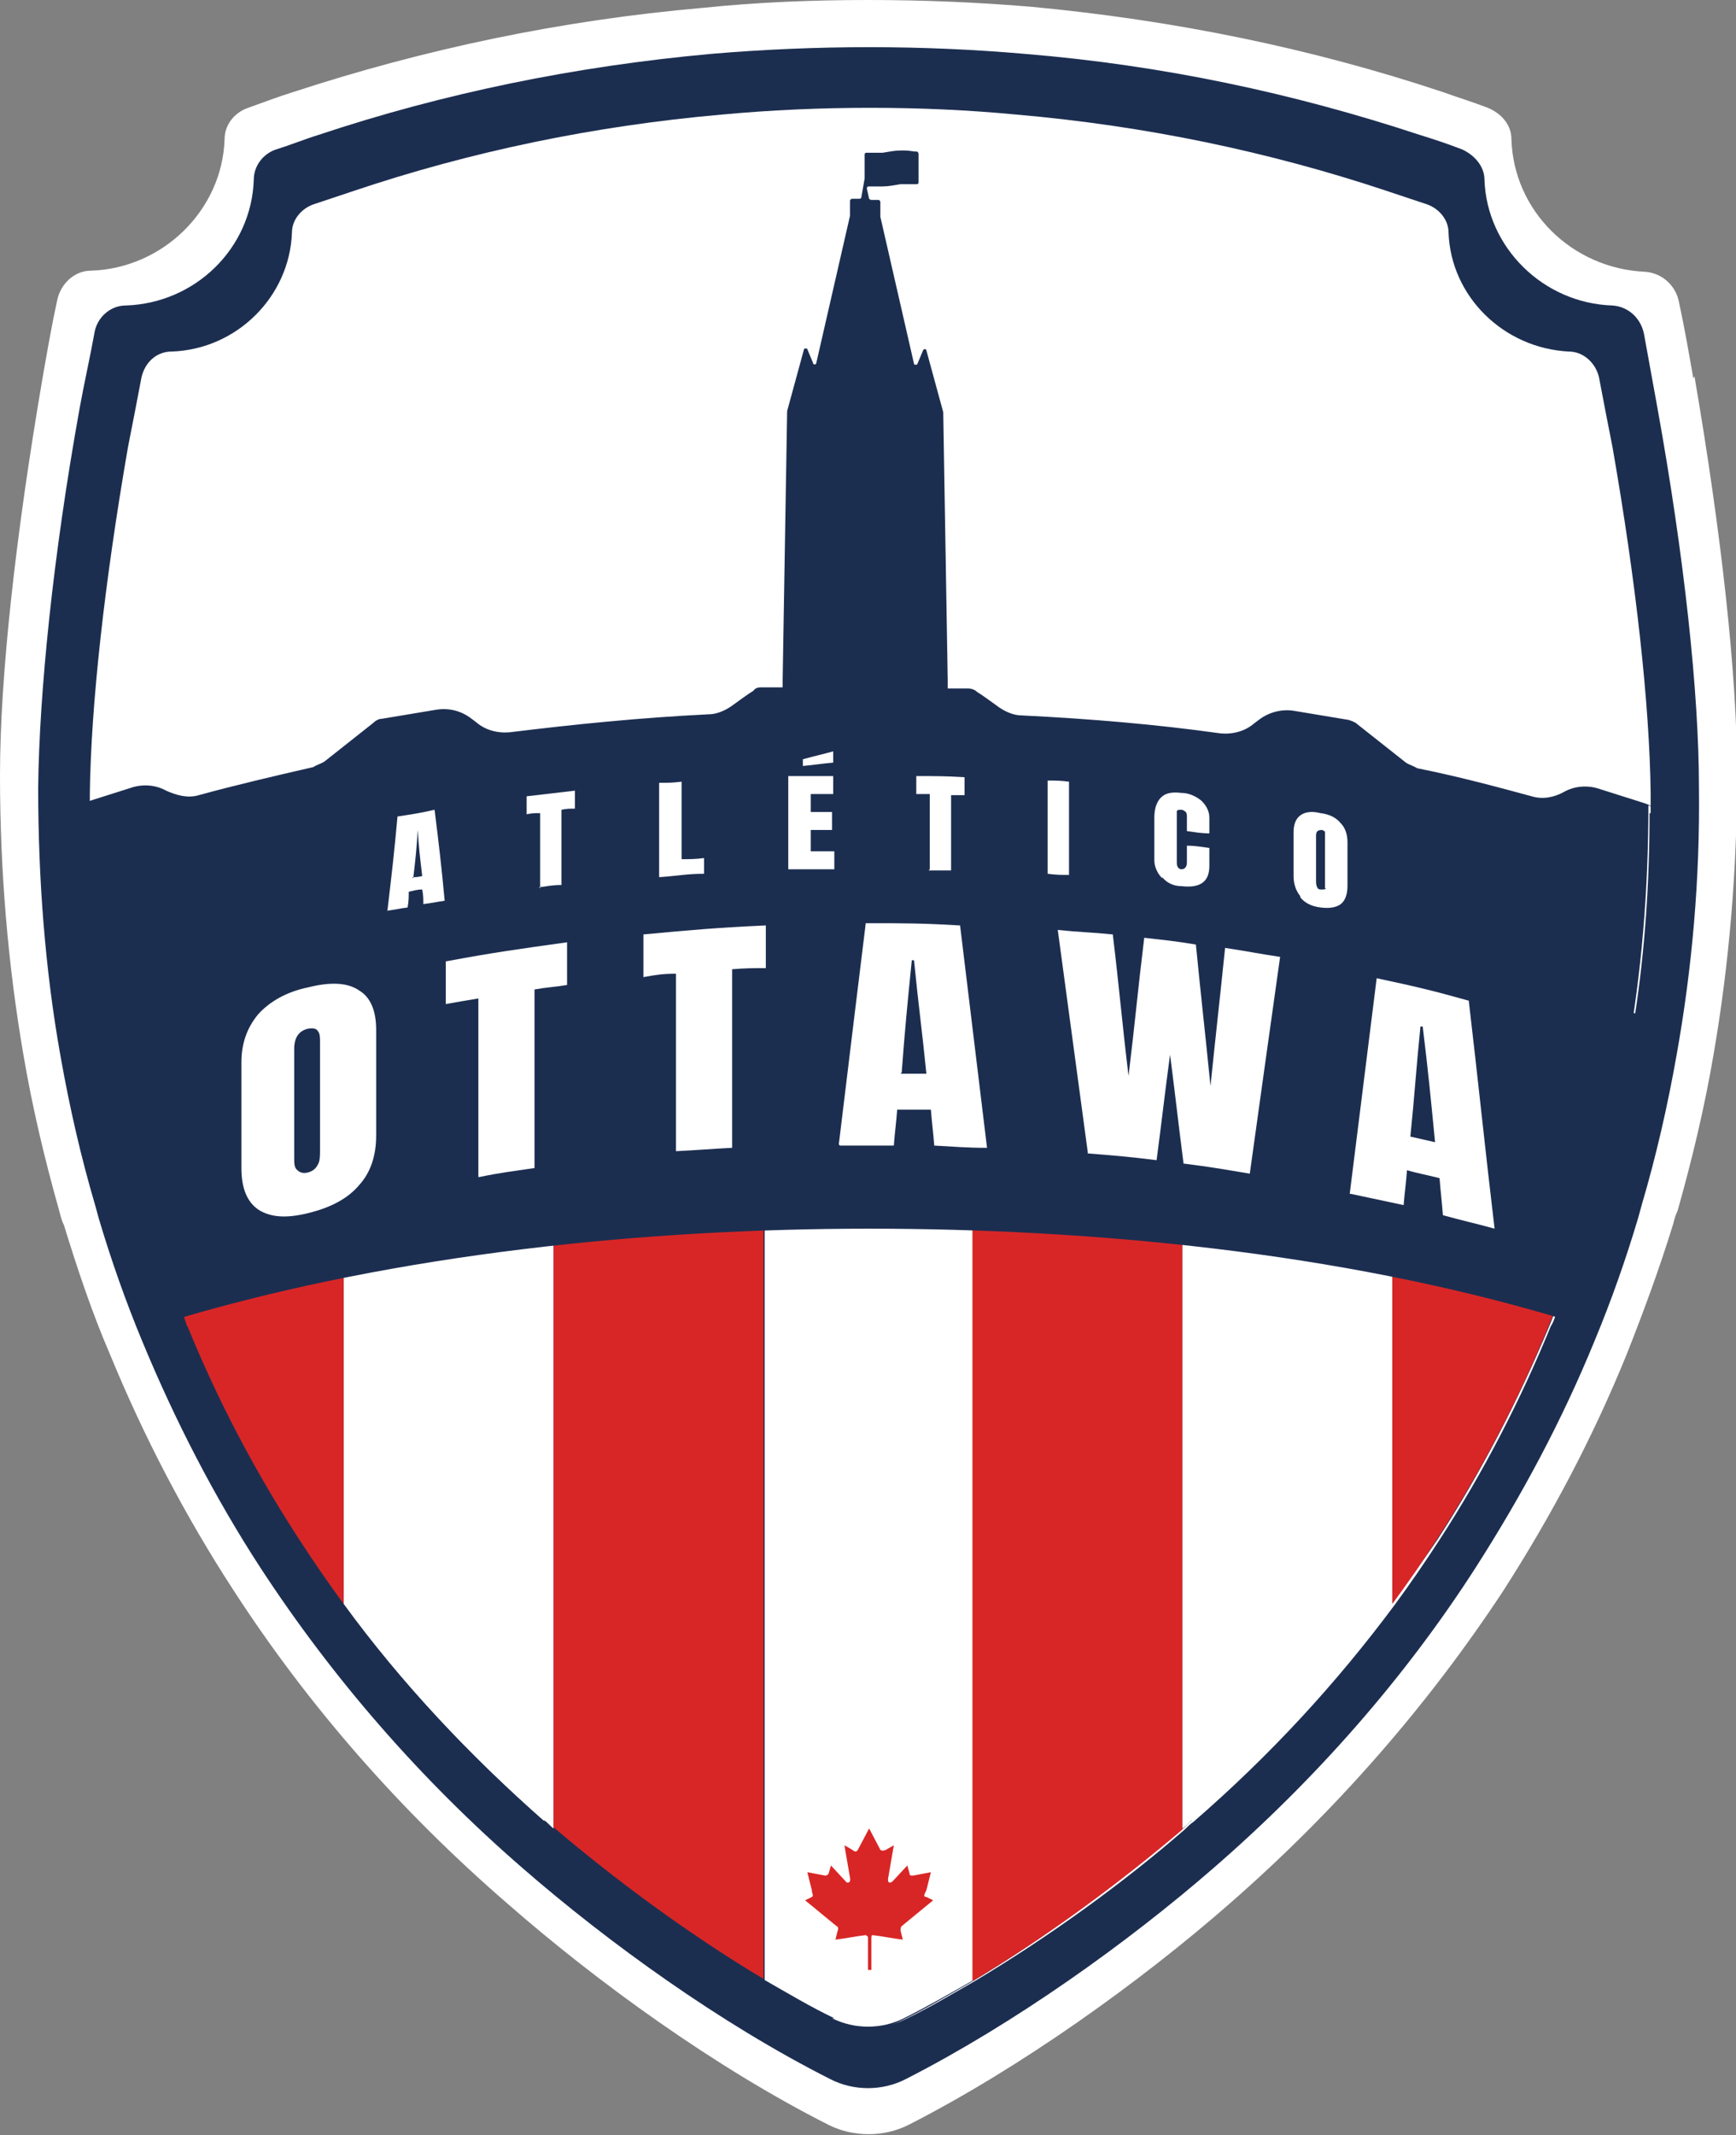
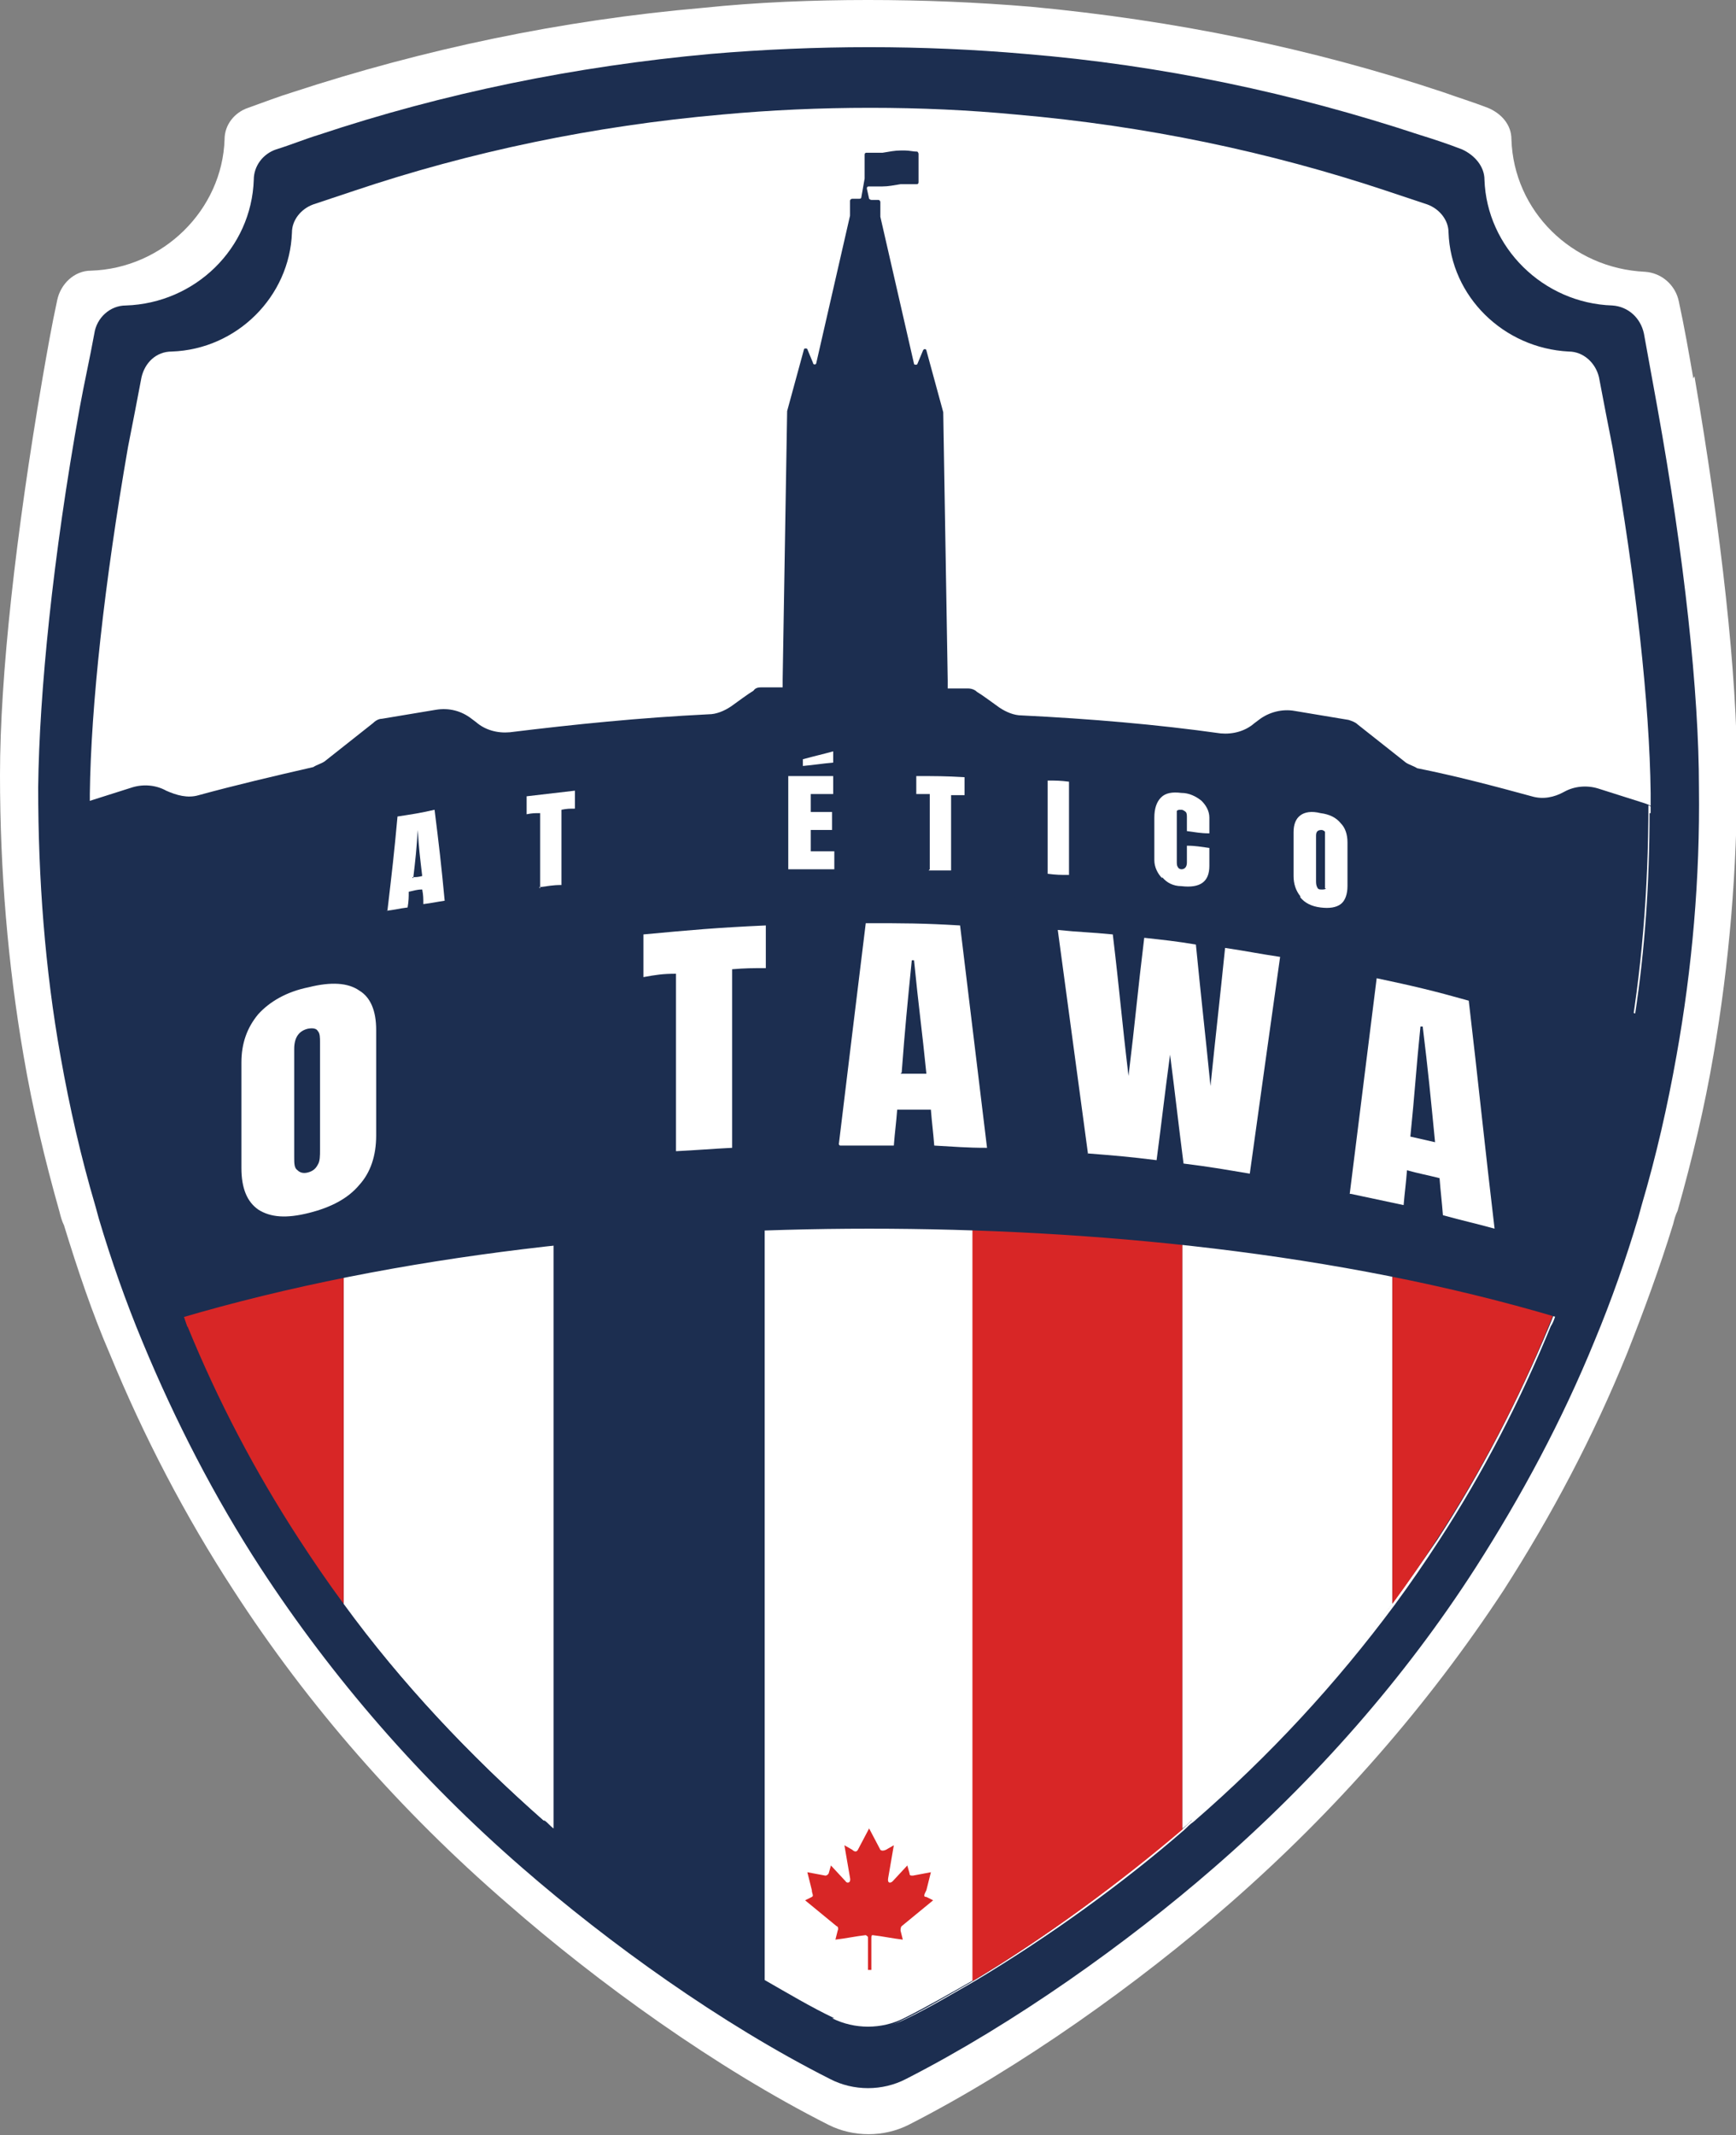
<svg xmlns="http://www.w3.org/2000/svg" id="Livello_1" version="1.1" viewBox="0 0 154.6 190.1">
  <rect x="0" y="0" width="154.6" height="190.1" fill="#808080" stroke="none" />
  <defs>
    <style>
      .st0 {
        fill: #fff;
      }

      .st0, .st1, .st2 {
        fill-rule: evenodd;
      }

      .st1 {
        fill: #1c2e50;
      }

      .st2 {
        fill: #d82626;
      }
    </style>
  </defs>
  <path class="st0" d="M150.8,33.7c-.4-2.3-.8-4.6-1.3-6.9-.3-1.4-1.5-2.5-3-2.6,0,0,0,0,0,0-6.5-.3-11.7-5.4-11.9-11.8,0,0,0,0,0,0,0-1.3-.9-2.3-2.1-2.8-1.3-.5-2.6-.9-4-1.4-11.7-3.9-23.9-6.4-36.7-7.6-4.8-.4-9.6-.6-14.5-.6s-9.9.2-14.7.7c-12.7,1.1-24.9,3.7-36.5,7.5-1.3.4-2.6.9-4,1.4-1.2.4-2.1,1.5-2.1,2.8,0,0,0,0,0,0-.2,6.3-5.5,11.5-11.9,11.7,0,0,0,0,0,0-1.5,0-2.7,1.2-3,2.6-.5,2.3-.9,4.6-1.3,6.9C1.4,47.6,0,60.2,0,69c0,8.5.7,16.9,2.1,25,.8,4.7,1.9,9.3,3.2,13.9.1.4.2.8.4,1.2,1.2,3.9,2.5,7.8,4.1,11.5,3,7.3,6.7,14.4,11,21,6.6,10.2,14.8,19.6,24.4,27.9,8,7,18.5,14.6,28.6,19.7,2.2,1.1,4.9,1.1,7.1,0,10-5.1,20.6-12.7,28.6-19.7,9.5-8.3,17.7-17.7,24.4-27.9,4.3-6.7,8-13.7,11-21.1,1.5-3.8,2.9-7.6,4.1-11.5.1-.4.2-.8.4-1.2,1.3-4.6,2.4-9.2,3.2-13.9,1.4-8.1,2.1-16.5,2.1-25,0-8.8-1.4-21.4-3.8-35.4Z" />
-   <path class="st0" d="M147.2,70.5c-.1-7.9-1.3-18.9-3.5-31-.4-2.1-.8-4.1-1.2-6.2-.3-1.3-1.4-2.3-2.7-2.3,0,0,0,0,0,0-5.8-.2-10.6-4.9-10.8-10.6,0,0,0,0,0,0,0-1.1-.8-2.1-1.9-2.5-1.2-.4-2.4-.8-3.6-1.2-10.5-3.5-21.6-5.8-33.1-6.8-4.3-.4-8.7-.6-13.1-.6s-8.9.2-13.3.6c-11.5,1-22.5,3.3-32.9,6.8-1.2.4-2.4.8-3.6,1.2-1.1.4-1.9,1.4-1.9,2.5,0,0,0,0,0,0-.2,5.7-4.9,10.4-10.8,10.6,0,0,0,0,0,0-1.3,0-2.4,1.1-2.7,2.3-.4,2.1-.8,4.2-1.2,6.3-2.2,12.1-3.3,23.1-3.5,31,0,.3,0,.6,0,.9,0,7.7.6,15.3,1.9,22.6.8,4.2,1.7,8.4,2.9,12.5,0,0,0,.2,0,.3,0,0,0,0,0,0,0,.3.2.6.3.9,1.1,3.5,2.3,7,3.7,10.4,2.7,6.6,6,13,9.9,19,1.3,2,2.6,3.9,4.1,5.8,0,0,0,0,0,0,5.2,7,11.2,13.5,18,19.4.3.2.6.5.8.7,0,0,0,0,0,0,5.4,4.7,12.1,9.6,18.8,13.6,0,0,0,0,0,0,2.1,1.2,4.1,2.4,6.2,3.4,2,1,4.4,1,6.4,0,2.1-1,4.1-2.2,6.2-3.4,0,0,0,0,0,0,6.7-4,13.3-8.9,18.8-13.6,0,0,0,0,0,0,.3-.2.6-.5.8-.7,6.8-5.9,12.8-12.4,18-19.4,0,0,0,0,0,0,1.4-1.9,2.8-3.8,4.1-5.8,3.9-6,7.2-12.4,10-19.1,1.4-3.4,2.6-6.9,3.7-10.4,0-.3.2-.6.3-.9,0,0,0,0,0,0,0,0,0-.2,0-.3,1.2-4.1,2.2-8.3,2.9-12.6,1.3-7.4,1.9-14.9,1.9-22.6,0-.3,0-.7,0-1Z" />
  <path class="st1" d="M147.2,71.9c-.2-.2-.5-.3-.8-.4l-4.1-1.3c-1-.3-2.1-.2-3,.3-.9.5-1.9.7-2.9.4-3.3-.9-6.7-1.8-10.2-2.5-.3-.2-.7-.3-1-.5l-4.3-3.4c-.2-.2-.5-.3-.8-.4l-4.8-.8c-1.1-.2-2.3.1-3.2.8l-.4.3c-.8.7-1.9,1-3,.9-5.7-.8-11.6-1.3-17.7-1.6-.7,0-1.4-.3-2-.7-.7-.5-1.5-1.1-2-1.4-.2-.2-.5-.3-.8-.3h-1.8s0-.7,0-.7h0l-.4-23.9s0,0,0,0l-1.5-5.5c0-.1-.2-.2-.3,0l-.5,1.2c0,.1-.3.1-.3,0l-3-13.1s0,0,0,0v-1.3c0,0,0-.2-.2-.2h-.6c0,0-.1,0-.2-.1l-.2-.9c0-.1,0-.2.2-.2.3,0,.5,0,.8,0,.1,0,.3,0,.4,0,.5,0,1-.1,1.6-.2,0,0,.1,0,.2,0,0,0,.1,0,.2,0,.3,0,.6,0,1,0,.1,0,.2,0,.2-.2v-2.5c0,0,0-.1-.1-.2-.4,0-.7-.1-1.1-.1-.1,0-.3,0-.4,0-.5,0-1,.1-1.6.2,0,0,0,0-.1,0-.1,0-.3,0-.4,0-.3,0-.6,0-.9,0-.1,0-.2,0-.2.2v2.1s-.3,1.7-.3,1.7c0,0,0,.1-.2.1h-.6c0,0-.2,0-.2.2v1.3s0,0,0,0l-3,13.1c0,.2-.3.2-.3,0l-.5-1.2c0-.1-.3-.1-.3,0l-1.5,5.5s0,0,0,0l-.4,23.9v.7s0,0,0,0h-1.8c-.3,0-.6,0-.8.3-.5.3-1.3.9-2,1.4-.6.4-1.3.7-2,.7-6.1.3-12,.9-17.7,1.6-1.1.1-2.2-.2-3-.9l-.4-.3c-.9-.7-2-1-3.2-.8l-4.8.8c-.3,0-.6.2-.8.4l-4.3,3.4c-.3.2-.7.3-1,.5-3.5.8-6.9,1.6-10.2,2.5-1,.3-2,0-2.9-.4-.9-.5-2-.6-3-.3l-4.1,1.3c-.2,0-.3.1-.5.2,0,7.6.6,15.1,1.9,22.4.8,4.2,1.7,8.4,2.9,12.5,0,0,0,.2,0,.3,0,0,0,0,0,0,0,.3.2.6.3.9,1.1,3.5,2.3,7,3.7,10.4,2.7,6.6,6,13,9.9,19,1.3,2,2.6,3.9,4,5.8,0,0,0,0,0,0,5.2,7,11.2,13.5,18,19.4.3.2.6.5.8.7,0,0,0,0,0,0,5.4,4.7,12.1,9.6,18.8,13.6,0,0,0,0,0,0,2.1,1.2,4.1,2.4,6.2,3.4,2,1,4.4,1,6.4,0,2.1-1,4.1-2.2,6.2-3.4,0,0,0,0,0,0,6.7-4,13.3-8.9,18.8-13.6,0,0,0,0,0,0,.3-.2.6-.5.8-.7,6.8-5.9,12.8-12.4,18-19.4,0,0,0,0,0,0,1.4-1.9,2.8-3.9,4.1-5.8,3.9-6,7.2-12.4,10-19.1,1.4-3.4,2.6-6.9,3.7-10.4,0-.3.2-.6.3-.9,0,0,0,0,0,0,0,0,0-.2,0-.3,1.2-4.1,2.2-8.3,2.9-12.6,1.3-7.2,1.9-14.6,1.9-22.1Z" />
  <path class="st0" d="M48.5,162.1c.3.2.5.5.8.7v-63.2c-6.4.7-12.6,1.7-18.7,2.9v40.3c5.1,7,11.1,13.4,17.8,19.3Z" />
-   <path class="st2" d="M68,176.3v-78.2c-6.3.2-12.6.7-18.7,1.4v63.2c5.4,4.6,12,9.5,18.7,13.5Z" />
  <polygon class="st2" points="49.3 162.8 49.3 99.6 49.3 99.6 49.3 162.8 49.3 162.8" />
  <path class="st2" d="M16.7,118.1c2.7,6.6,6,12.9,9.9,18.9,1.3,2,2.6,3.9,4,5.8v-40.3c-6.1,1.2-12.1,2.7-17.9,4.4,0,.3.2.6.3.9,1.1,3.5,2.3,7,3.7,10.4Z" />
  <polygon class="st2" points="30.6 142.8 30.6 102.5 30.6 102.5 30.6 142.8 30.6 142.8" />
  <path class="st0" d="M74.1,179.7c2,1,4.4,1,6.4,0,2-1,4.1-2.2,6.2-3.4v-78.2c-3.1-.1-6.2-.2-9.3-.2s-6.2,0-9.3.2v78.2c2.1,1.2,4.1,2.4,6.2,3.4Z" />
  <polygon class="st0" points="68 176.3 68 98.1 68 98.1 68 176.3 68 176.3" />
  <path class="st2" d="M105.3,162.8v-63.2c-6.1-.7-12.3-1.2-18.7-1.4v78.2c6.7-4,13.3-8.9,18.7-13.5Z" />
  <polygon class="st2" points="86.7 176.3 86.7 98.1 86.7 98.1 86.7 176.3 86.7 176.3" />
  <path class="st0" d="M106.2,162.1c6.7-5.8,12.7-12.3,17.8-19.3v-40.3c-6.1-1.2-12.3-2.2-18.7-2.9v63.2c.3-.2.6-.5.8-.7Z" />
  <polygon class="st0" points="105.3 162.8 105.3 99.6 105.3 99.6 105.3 162.8 105.3 162.8" />
  <path class="st2" d="M124,142.8c1.4-1.9,2.7-3.8,4-5.8,3.9-6,7.2-12.3,9.9-18.9,1.4-3.4,2.6-6.8,3.7-10.3,0-.3.2-.6.3-.9-5.8-1.7-11.7-3.1-17.9-4.4v40.3Z" />
  <polygon class="st2" points="124 142.8 124 102.5 124 102.5 124 142.8 124 142.8" />
  <path class="st1" d="M77.4,79.6c-5.4,0-10.9.2-16.4.6-6.4.7-12.6,1.4-18.4,2.1-11.6,1.8-23,4.5-33.8,8.2.2,1.2.4,2.4.6,3.7.8,4.2,1.7,8.4,2.9,12.5,0,0,0,.2,0,.3,0,0,0,0,0,0,0,.3.2.6.3.9,1,3.2,2.1,6.4,3.3,9.5,19.6-5.8,41.7-8,61.5-8s41.8,2.1,61.3,7.9c1.2-3.1,2.3-6.3,3.3-9.5,0-.3.2-.6.3-.9,0,0,0,0,0,0,0,0,0-.2,0-.3,1.2-4.1,2.2-8.3,2.9-12.6.2-1.2.4-2.4.6-3.7-21.4-7.4-45.5-10.8-68.4-10.8Z" />
  <path class="st1" d="M146.9,72.4c0,6.1-.4,12.1-1.3,18-.2,1.2-.4,2.4-.6,3.7-.8,4.2-1.7,8.4-2.9,12.5,0,0,0,.2,0,.3,0,0,0,0,0,0,0,.3-.2.6-.3.9-1,3.2-2.1,6.4-3.3,9.4-.1.3-.2.6-.4.9-2.7,6.6-6,13-9.9,19-1.3,2-2.6,3.9-4,5.8,0,0,0,0,0,0-5.2,7-11.1,13.4-17.9,19.3-.3.2-.6.5-.8.7,0,0,0,0,0,0-5.4,4.7-12,9.5-18.7,13.5,0,0,0,0,0,0-2.1,1.2-4.1,2.4-6.2,3.4-2,1-4.4,1-6.4,0-2-1-4.1-2.2-6.2-3.4,0,0,0,0,0,0-6.7-4-13.3-8.9-18.7-13.5h0c-.3-.2-.6-.5-.8-.7-6.7-5.9-12.7-12.3-17.9-19.3,0,0,0,0,0,0-1.4-1.9-2.8-3.8-4-5.8-3.9-6-7.2-12.3-9.9-18.9-.1-.3-.2-.6-.3-.9-1.2-3.1-2.4-6.3-3.3-9.5,0-.3-.2-.6-.3-.9,0,0,0,0,0,0,0,0,0-.2,0-.3-1.2-4.1-2.2-8.2-2.9-12.5-.2-1.2-.4-2.4-.6-3.6-.9-6-1.3-12.1-1.3-18.3,0-.2,0-.4,0-.6,0-.3,0-.6,0-.9.1-7.9,1.3-18.8,3.4-30.9.4-2,.8-4.1,1.2-6.2.3-1.3,1.3-2.3,2.7-2.3,0,0,0,0,0,0,5.8-.2,10.5-4.9,10.7-10.6,0,0,0,0,0,0,0-1.1.8-2.1,1.9-2.5,1.2-.4,2.4-.8,3.6-1.2,10.4-3.5,21.4-5.8,32.8-6.8,4.3-.4,8.7-.6,13.2-.6s8.8.2,13,.6c11.5,1,22.5,3.3,33,6.8,1.2.4,2.4.8,3.6,1.2,1.1.4,1.9,1.4,1.9,2.5,0,0,0,0,0,0,.2,5.7,4.9,10.3,10.7,10.6,0,0,0,0,0,0,1.3,0,2.4,1,2.7,2.3.4,2.1.8,4.2,1.2,6.2,2.1,12,3.3,22.9,3.4,30.8,0,.3,0,.7,0,1,0,.3,0,.6,0,.8h0ZM147.6,36.3c-.4-2.2-.8-4.4-1.2-6.6-.3-1.4-1.4-2.4-2.8-2.5h0c-6.2-.2-11.2-5.2-11.4-11.2,0,0,0,0,0,0,0-1.2-.9-2.2-2-2.7-1.3-.5-2.5-.9-3.8-1.3-11.2-3.7-22.9-6.2-35.1-7.2-4.6-.4-9.2-.6-13.9-.6s-9.4.2-14.1.6c-12.1,1.1-23.8,3.5-34.9,7.2-1.3.4-2.5.9-3.8,1.3-1.2.4-2,1.5-2,2.7,0,0,0,0,0,0-.2,6.1-5.2,11-11.4,11.2,0,0,0,0,0,0-1.4,0-2.6,1.1-2.8,2.5-.4,2.2-.9,4.4-1.3,6.6-2.4,13.3-3.6,25.4-3.7,33.8,0,8.1.6,16.2,2,24,.8,4.5,1.8,8.9,3.1,13.3.1.4.2.7.3,1.1,1.1,3.7,2.4,7.4,3.9,11,2.9,7,6.4,13.8,10.5,20.1,6.4,9.8,14.2,18.8,23.3,26.7,7.7,6.7,17.7,13.9,27.4,18.8,2.1,1.1,4.7,1.1,6.8,0,9.6-4.9,19.7-12.1,27.4-18.8,9.1-7.9,17-16.9,23.3-26.7,4.1-6.4,7.7-13.1,10.6-20.2,1.5-3.6,2.8-7.3,3.9-11,.1-.4.2-.7.3-1.1,1.3-4.4,2.3-8.8,3.1-13.3,1.4-7.8,2.1-15.8,2-23.9,0-8.4-1.3-20.5-3.7-33.8Z" />
  <path class="st0" d="M28.3,103.7c.2-.3.2-.8.2-1.3v-9.6c0-.4,0-.8-.2-1-.1-.2-.4-.3-.9-.2-.8.2-1.2.8-1.2,1.8v9.6c0,.6,0,1,.3,1.2.2.2.5.3.9.2.4-.1.7-.3.9-.7h0ZM23,107.7c-1-.7-1.5-1.9-1.5-3.7v-9.4c0-1.7.5-3.1,1.5-4.3,1-1.1,2.5-2,4.5-2.4,2-.5,3.5-.4,4.5.3,1,.6,1.5,1.8,1.5,3.5v9.4c0,1.8-.5,3.3-1.5,4.4-1,1.2-2.5,2-4.5,2.5-2,.5-3.4.4-4.5-.3Z" />
-   <path class="st0" d="M42.6,104.8v-15.9c-1.2.2-1.8.3-2.9.5v-3.8c4.3-.8,6.5-1.1,10.8-1.7v3.8c-1.2.2-1.8.2-2.9.4,0,5.3,0,10.6,0,15.9-2,.3-3,.4-4.9.8Z" />
  <path class="st0" d="M60.2,102.6v-15.9c-1.2,0-1.8.1-2.9.3v-3.8c4.3-.4,6.5-.6,10.9-.8v3.8c-1.2,0-1.8,0-3,.1,0,5.3,0,10.6,0,15.9-2,.1-3,.2-5,.3Z" />
  <path class="st0" d="M80.2,95.6c.9,0,1.4,0,2.3,0-.4-4-.7-6-1.1-10.1,0,0-.1,0-.2,0-.4,4-.6,6-.9,10h0ZM74.7,101.9c.8-6.6,1.6-13.2,2.4-19.7,3.4,0,5.1,0,8.4.2.8,6.6,1.6,13.2,2.4,19.8-1.9,0-2.8-.1-4.7-.2-.1-1.3-.2-1.9-.3-3.2-1.2,0-1.8,0-3,0-.1,1.3-.2,1.9-.3,3.2-1.9,0-2.9,0-4.8,0Z" />
  <path class="st0" d="M96.9,102.8c-.9-6.7-1.8-13.3-2.7-20,1.9.2,2.9.2,4.9.4.6,5,.8,7.6,1.4,12.6.6-4.9.8-7.4,1.4-12.3,1.8.2,2.8.3,4.6.6.5,5.1.8,7.6,1.3,12.6.5-4.9.8-7.4,1.3-12.3,2,.3,2.9.5,4.9.8-.9,6.4-1.8,12.8-2.7,19.3-2.4-.4-3.5-.6-5.9-.9-.5-3.9-.7-5.8-1.2-9.7-.5,3.7-.7,5.6-1.2,9.4-2.4-.3-3.6-.4-6.1-.6Z" />
  <path class="st0" d="M125.6,101.2c.9.2,1.3.3,2.2.5-.4-4.1-.6-6.2-1.1-10.3,0,0-.1,0-.2,0-.4,3.9-.5,5.9-.9,9.8h0ZM120.2,106.3c.8-6.4,1.6-12.8,2.4-19.2,3.3.7,5,1.1,8.2,2,.8,6.8,1.5,13.6,2.3,20.3-1.8-.5-2.8-.7-4.6-1.2-.1-1.3-.2-2-.3-3.3-1.2-.3-1.8-.4-2.9-.7-.1,1.3-.2,1.9-.3,3.1-1.9-.4-2.8-.6-4.7-1Z" />
  <path class="st0" d="M36.7,78.1c.4,0,.5,0,.9-.1-.2-1.7-.3-2.5-.4-4.1,0,0,0,0,0,0-.1,1.7-.2,2.6-.4,4.3h0ZM34.5,81.1c.4-3.4.6-5.1.9-8.4,1.3-.2,2-.3,3.3-.6.4,3.2.6,4.9.9,8.1-.7.1-1.1.2-1.9.3,0-.5,0-.8-.1-1.3-.5,0-.7.1-1.2.2,0,.5,0,.8-.1,1.4-.8.1-1.1.2-1.9.3Z" />
  <path class="st0" d="M48.1,79.1v-6.7c-.5,0-.7,0-1.2.1v-1.6c1.7-.2,2.6-.3,4.3-.5v1.6c-.5,0-.7,0-1.2.1v6.7c-.8,0-1.2.1-2,.2Z" />
-   <path class="st0" d="M58.7,78v-8.3c.8,0,1.2,0,2-.1,0,2.7,0,4.1,0,6.9.8,0,1.2,0,2-.1v1.4c-1.6,0-2.4.2-4,.3Z" />
  <path class="st0" d="M71.5,68.2v-.6c1.1-.3,1.6-.4,2.7-.7v1c-1.1.1-1.6.2-2.7.3h0ZM70.2,77.4v-8.3c1.6,0,2.4,0,4,0v1.6c-.8,0-1.2,0-2,0v1.6c.7,0,1.1,0,1.9,0v1.6c-.8,0-1.1,0-1.9,0v1.9c.8,0,1.2,0,2.1,0v1.6c-1.6,0-2.5,0-4.1,0Z" />
  <path class="st0" d="M82.8,77.4v-6.7c-.5,0-.7,0-1.2,0v-1.6c1.7,0,2.6,0,4.3.1v1.6c-.5,0-.7,0-1.2,0v6.7c-.8,0-1.2,0-2,0Z" />
  <path class="st0" d="M93.3,77.8v-8.3c.8,0,1.1,0,1.9.1v8.3c-.8,0-1.1,0-1.9-.1Z" />
  <path class="st0" d="M103.5,78.2c-.4-.4-.7-1-.7-1.6v-3.8c0-.8.2-1.4.6-1.8.4-.4,1-.5,1.8-.4.7,0,1.3.3,1.8.7.4.4.7.9.7,1.5v1.4c-.8,0-1.2-.1-2-.2v-1.2c0-.2,0-.4-.1-.5,0,0-.2-.2-.4-.2-.2,0-.3,0-.4.1,0,0,0,.2,0,.4v4.1c0,.2,0,.4.1.5,0,.1.2.2.3.2.3,0,.5-.2.5-.6v-1.5c.8,0,1.2.1,2,.2v1.6c0,1.4-.8,2-2.5,1.8-.7,0-1.3-.3-1.7-.8Z" />
  <path class="st0" d="M118,79.1c0-.1,0-.3,0-.5v-4c0-.2,0-.3,0-.5,0-.1-.2-.2-.3-.2-.3,0-.5.1-.5.5v4c0,.2,0,.4.1.6s.2.2.4.2c.2,0,.3,0,.4-.1h0ZM115.8,79.8c-.4-.5-.6-1.1-.6-1.8v-3.9c0-.7.2-1.2.6-1.5.4-.3,1-.4,1.8-.2.8.1,1.4.4,1.8.9.4.4.6,1,.6,1.7v3.9c0,.7-.2,1.3-.6,1.6-.4.3-1,.4-1.8.3-.8-.1-1.4-.4-1.8-.9Z" />
  <path class="st2" d="M80.3,171.5l2.8-2.3-.6-.3c-.3,0-.2-.2,0-.6l.4-1.6-1.6.3c-.2,0-.3,0-.3-.2l-.2-.7-1.3,1.4c-.2.2-.5.2-.4-.3l.5-2.9-.7.4c-.2.1-.4.1-.5,0l-1-1.9-1,1.9c-.1.2-.3.2-.5,0l-.7-.4.5,2.9c.1.5-.3.5-.4.3l-1.3-1.4-.2.7c0,0-.1.2-.3.2l-1.6-.3.4,1.6c0,.3.2.5,0,.6l-.6.3,2.8,2.3c.1,0,.2.2.1.4l-.2.8c.9-.1,1.8-.3,2.7-.4,0,0,.2.1.2.2v2.9c-.1,0,.3,0,.3,0v-2.9c0,0,0-.2.1-.2.9.1,1.8.3,2.7.4l-.2-.8c0-.1,0-.3.1-.4Z" />
</svg>